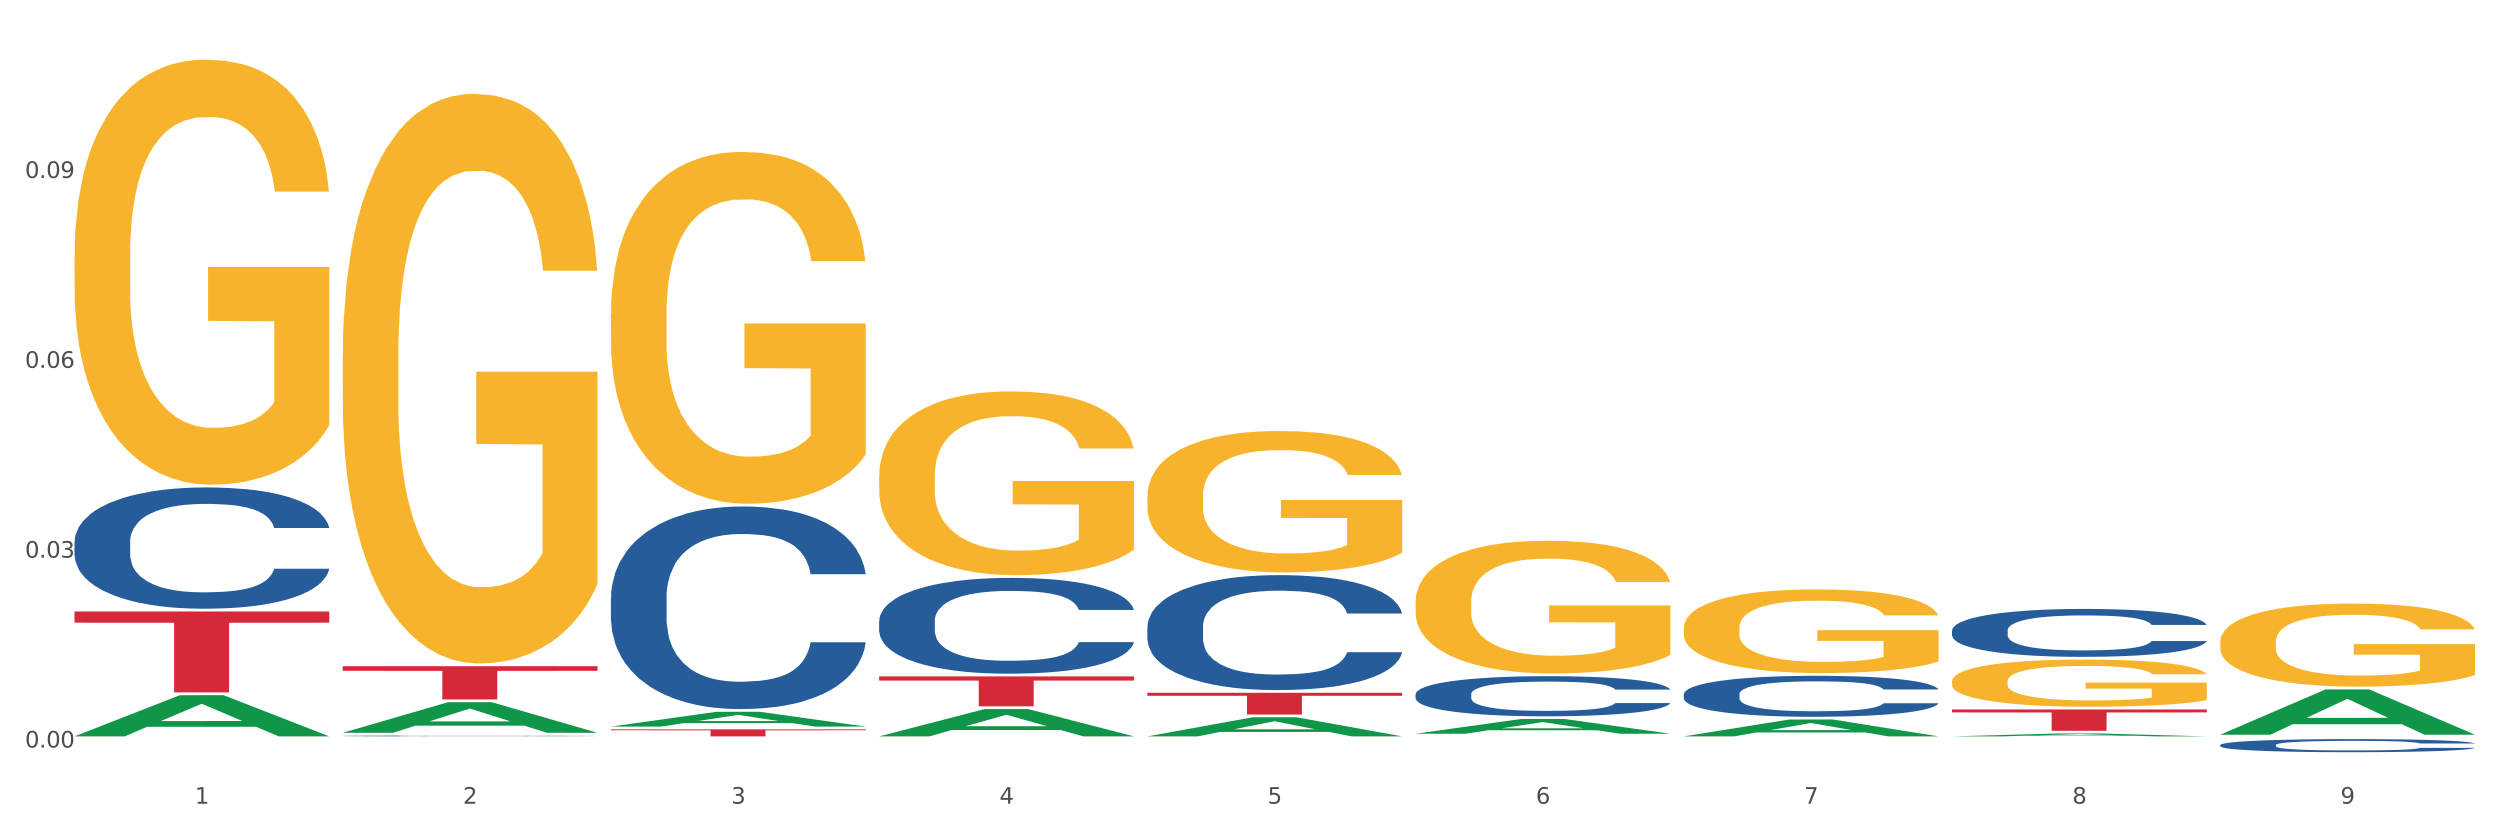
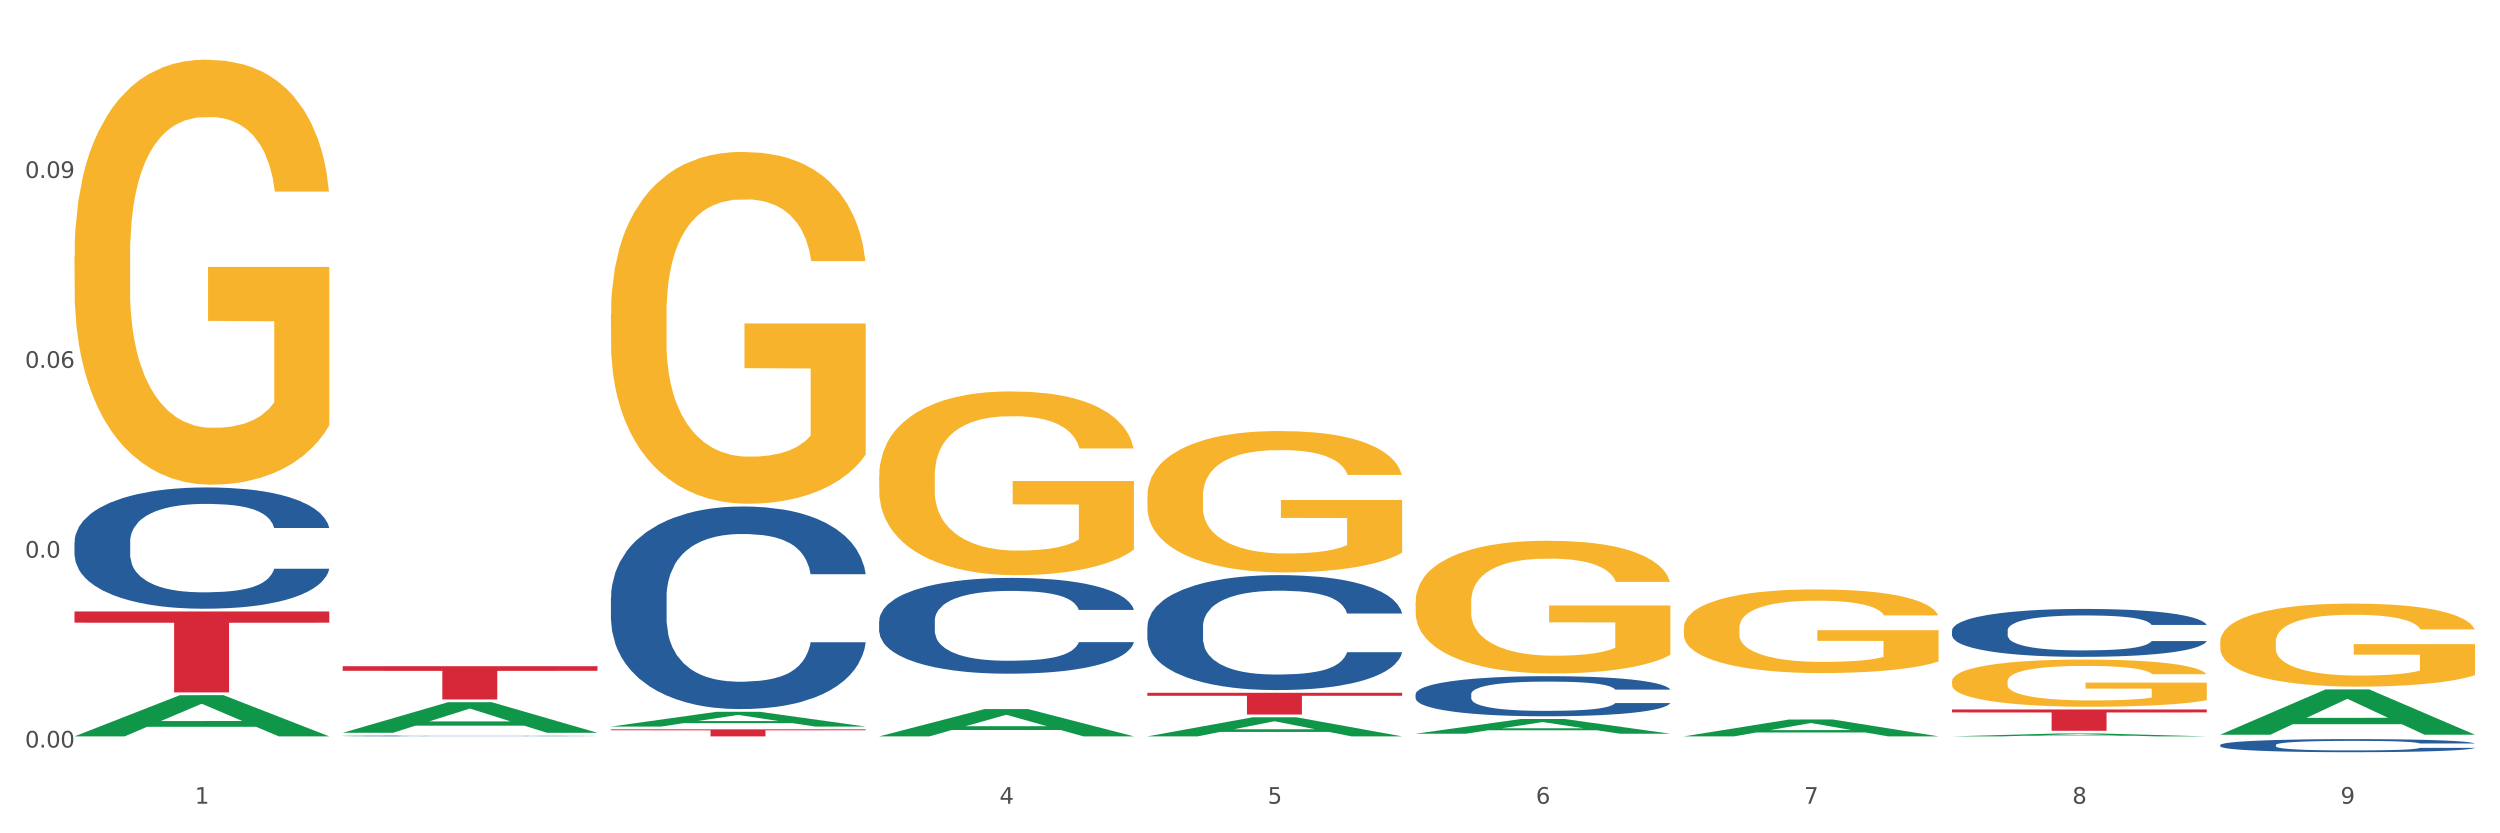
<svg xmlns="http://www.w3.org/2000/svg" xmlns:xlink="http://www.w3.org/1999/xlink" width="1080pt" height="360pt" viewBox="0 0 1080 360" version="1.1">
  <rect x="0" y="0" width="1080" height="360" fill="#333333" stroke="none" />
  <defs>
    <style type="text/css">*{stroke-linejoin: round; stroke-linecap: butt}</style>
  </defs>
  <g id="figure_1">
    <g id="patch_1">
      <path d="M 0 360  L 1080 360  L 1080 0  L 0 0  z " style="fill: #ffffff; stroke: #ffffff; stroke-linejoin: miter" />
    </g>
    <g id="axes_1">
      <g id="matplotlib.axis_1">
        <g id="xtick_1">
          <g id="text_1">
            <g style="fill: #4d4d4d" transform="translate(84.159 347.204) scale(0.096 -0.096)">
              <defs>
                <path id="DejaVuSans-31" d="M 794 531  L 1825 531  L 1825 4091  L 703 3866  L 703 4441  L 1819 4666  L 2450 4666  L 2450 531  L 3481 531  L 3481 0  L 794 0  L 794 531  z " transform="scale(0.016)" />
              </defs>
              <use xlink:href="#DejaVuSans-31" />
            </g>
          </g>
        </g>
        <g id="xtick_2">
          <g id="text_2">
            <g style="fill: #4d4d4d" transform="translate(200.027 347.204) scale(0.096 -0.096)">
              <defs>
-                 <path id="DejaVuSans-32" d="M 1228 531  L 3431 531  L 3431 0  L 469 0  L 469 531  Q 828 903 1448 1529  Q 2069 2156 2228 2338  Q 2531 2678 2651 2914  Q 2772 3150 2772 3378  Q 2772 3750 2511 3984  Q 2250 4219 1831 4219  Q 1534 4219 1204 4116  Q 875 4013 500 3803  L 500 4441  Q 881 4594 1212 4672  Q 1544 4750 1819 4750  Q 2544 4750 2975 4387  Q 3406 4025 3406 3419  Q 3406 3131 3298 2873  Q 3191 2616 2906 2266  Q 2828 2175 2409 1742  Q 1991 1309 1228 531  z " transform="scale(0.016)" />
-               </defs>
+                 </defs>
              <use xlink:href="#DejaVuSans-32" />
            </g>
          </g>
        </g>
        <g id="xtick_3">
          <g id="text_3">
            <g style="fill: #4d4d4d" transform="translate(315.896 347.204) scale(0.096 -0.096)">
              <defs>
-                 <path id="DejaVuSans-33" d="M 2597 2516  Q 3050 2419 3304 2112  Q 3559 1806 3559 1356  Q 3559 666 3084 287  Q 2609 -91 1734 -91  Q 1441 -91 1130 -33  Q 819 25 488 141  L 488 750  Q 750 597 1062 519  Q 1375 441 1716 441  Q 2309 441 2620 675  Q 2931 909 2931 1356  Q 2931 1769 2642 2001  Q 2353 2234 1838 2234  L 1294 2234  L 1294 2753  L 1863 2753  Q 2328 2753 2575 2939  Q 2822 3125 2822 3475  Q 2822 3834 2567 4026  Q 2313 4219 1838 4219  Q 1578 4219 1281 4162  Q 984 4106 628 3988  L 628 4550  Q 988 4650 1302 4700  Q 1616 4750 1894 4750  Q 2613 4750 3031 4423  Q 3450 4097 3450 3541  Q 3450 3153 3228 2886  Q 3006 2619 2597 2516  z " transform="scale(0.016)" />
-               </defs>
+                 </defs>
              <use xlink:href="#DejaVuSans-33" />
            </g>
          </g>
        </g>
        <g id="xtick_4">
          <g id="text_4">
            <g style="fill: #4d4d4d" transform="translate(431.765 347.204) scale(0.096 -0.096)">
              <defs>
                <path id="DejaVuSans-34" d="M 2419 4116  L 825 1625  L 2419 1625  L 2419 4116  z M 2253 4666  L 3047 4666  L 3047 1625  L 3713 1625  L 3713 1100  L 3047 1100  L 3047 0  L 2419 0  L 2419 1100  L 313 1100  L 313 1709  L 2253 4666  z " transform="scale(0.016)" />
              </defs>
              <use xlink:href="#DejaVuSans-34" />
            </g>
          </g>
        </g>
        <g id="xtick_5">
          <g id="text_5">
            <g style="fill: #4d4d4d" transform="translate(547.634 347.204) scale(0.096 -0.096)">
              <defs>
                <path id="DejaVuSans-35" d="M 691 4666  L 3169 4666  L 3169 4134  L 1269 4134  L 1269 2991  Q 1406 3038 1543 3061  Q 1681 3084 1819 3084  Q 2600 3084 3056 2656  Q 3513 2228 3513 1497  Q 3513 744 3044 326  Q 2575 -91 1722 -91  Q 1428 -91 1123 -41  Q 819 9 494 109  L 494 744  Q 775 591 1075 516  Q 1375 441 1709 441  Q 2250 441 2565 725  Q 2881 1009 2881 1497  Q 2881 1984 2565 2268  Q 2250 2553 1709 2553  Q 1456 2553 1204 2497  Q 953 2441 691 2322  L 691 4666  z " transform="scale(0.016)" />
              </defs>
              <use xlink:href="#DejaVuSans-35" />
            </g>
          </g>
        </g>
        <g id="xtick_6">
          <g id="text_6">
            <g style="fill: #4d4d4d" transform="translate(663.502 347.204) scale(0.096 -0.096)">
              <defs>
                <path id="DejaVuSans-36" d="M 2113 2584  Q 1688 2584 1439 2293  Q 1191 2003 1191 1497  Q 1191 994 1439 701  Q 1688 409 2113 409  Q 2538 409 2786 701  Q 3034 994 3034 1497  Q 3034 2003 2786 2293  Q 2538 2584 2113 2584  z M 3366 4563  L 3366 3988  Q 3128 4100 2886 4159  Q 2644 4219 2406 4219  Q 1781 4219 1451 3797  Q 1122 3375 1075 2522  Q 1259 2794 1537 2939  Q 1816 3084 2150 3084  Q 2853 3084 3261 2657  Q 3669 2231 3669 1497  Q 3669 778 3244 343  Q 2819 -91 2113 -91  Q 1303 -91 875 529  Q 447 1150 447 2328  Q 447 3434 972 4092  Q 1497 4750 2381 4750  Q 2619 4750 2861 4703  Q 3103 4656 3366 4563  z " transform="scale(0.016)" />
              </defs>
              <use xlink:href="#DejaVuSans-36" />
            </g>
          </g>
        </g>
        <g id="xtick_7">
          <g id="text_7">
            <g style="fill: #4d4d4d" transform="translate(779.371 347.204) scale(0.096 -0.096)">
              <defs>
                <path id="DejaVuSans-37" d="M 525 4666  L 3525 4666  L 3525 4397  L 1831 0  L 1172 0  L 2766 4134  L 525 4134  L 525 4666  z " transform="scale(0.016)" />
              </defs>
              <use xlink:href="#DejaVuSans-37" />
            </g>
          </g>
        </g>
        <g id="xtick_8">
          <g id="text_8">
            <g style="fill: #4d4d4d" transform="translate(895.24 347.204) scale(0.096 -0.096)">
              <defs>
                <path id="DejaVuSans-38" d="M 2034 2216  Q 1584 2216 1326 1975  Q 1069 1734 1069 1313  Q 1069 891 1326 650  Q 1584 409 2034 409  Q 2484 409 2743 651  Q 3003 894 3003 1313  Q 3003 1734 2745 1975  Q 2488 2216 2034 2216  z M 1403 2484  Q 997 2584 770 2862  Q 544 3141 544 3541  Q 544 4100 942 4425  Q 1341 4750 2034 4750  Q 2731 4750 3128 4425  Q 3525 4100 3525 3541  Q 3525 3141 3298 2862  Q 3072 2584 2669 2484  Q 3125 2378 3379 2068  Q 3634 1759 3634 1313  Q 3634 634 3220 271  Q 2806 -91 2034 -91  Q 1263 -91 848 271  Q 434 634 434 1313  Q 434 1759 690 2068  Q 947 2378 1403 2484  z M 1172 3481  Q 1172 3119 1398 2916  Q 1625 2713 2034 2713  Q 2441 2713 2670 2916  Q 2900 3119 2900 3481  Q 2900 3844 2670 4047  Q 2441 4250 2034 4250  Q 1625 4250 1398 4047  Q 1172 3844 1172 3481  z " transform="scale(0.016)" />
              </defs>
              <use xlink:href="#DejaVuSans-38" />
            </g>
          </g>
        </g>
        <g id="xtick_9">
          <g id="text_9">
            <g style="fill: #4d4d4d" transform="translate(1011.108 347.204) scale(0.096 -0.096)">
              <defs>
                <path id="DejaVuSans-39" d="M 703 97  L 703 672  Q 941 559 1184 500  Q 1428 441 1663 441  Q 2288 441 2617 861  Q 2947 1281 2994 2138  Q 2813 1869 2534 1725  Q 2256 1581 1919 1581  Q 1219 1581 811 2004  Q 403 2428 403 3163  Q 403 3881 828 4315  Q 1253 4750 1959 4750  Q 2769 4750 3195 4129  Q 3622 3509 3622 2328  Q 3622 1225 3098 567  Q 2575 -91 1691 -91  Q 1453 -91 1209 -44  Q 966 3 703 97  z M 1959 2075  Q 2384 2075 2632 2365  Q 2881 2656 2881 3163  Q 2881 3666 2632 3958  Q 2384 4250 1959 4250  Q 1534 4250 1286 3958  Q 1038 3666 1038 3163  Q 1038 2656 1286 2365  Q 1534 2075 1959 2075  z " transform="scale(0.016)" />
              </defs>
              <use xlink:href="#DejaVuSans-39" />
            </g>
          </g>
        </g>
        <g id="xtick_10" />
        <g id="xtick_11" />
        <g id="xtick_12" />
        <g id="xtick_13" />
        <g id="xtick_14" />
        <g id="xtick_15" />
        <g id="xtick_16" />
        <g id="xtick_17" />
      </g>
      <g id="matplotlib.axis_2">
        <g id="ytick_1">
          <g id="text_10">
            <g style="fill: #4d4d4d" transform="translate(10.8 322.943) scale(0.096 -0.096)">
              <defs>
                <path id="DejaVuSans-30" d="M 2034 4250  Q 1547 4250 1301 3770  Q 1056 3291 1056 2328  Q 1056 1369 1301 889  Q 1547 409 2034 409  Q 2525 409 2770 889  Q 3016 1369 3016 2328  Q 3016 3291 2770 3770  Q 2525 4250 2034 4250  z M 2034 4750  Q 2819 4750 3233 4129  Q 3647 3509 3647 2328  Q 3647 1150 3233 529  Q 2819 -91 2034 -91  Q 1250 -91 836 529  Q 422 1150 422 2328  Q 422 3509 836 4129  Q 1250 4750 2034 4750  z " transform="scale(0.016)" />
                <path id="DejaVuSans-2e" d="M 684 794  L 1344 794  L 1344 0  L 684 0  L 684 794  z " transform="scale(0.016)" />
              </defs>
              <use xlink:href="#DejaVuSans-30" />
              <use xlink:href="#DejaVuSans-2e" transform="translate(63.623 0)" />
              <use xlink:href="#DejaVuSans-30" transform="translate(95.41 0)" />
              <use xlink:href="#DejaVuSans-30" transform="translate(159.033 0)" />
            </g>
          </g>
        </g>
        <g id="ytick_2">
          <g id="text_11">
            <g style="fill: #4d4d4d" transform="translate(10.8 240.923) scale(0.096 -0.096)">
              <use xlink:href="#DejaVuSans-30" />
              <use xlink:href="#DejaVuSans-2e" transform="translate(63.623 0)" />
              <use xlink:href="#DejaVuSans-30" transform="translate(95.41 0)" />
              <use xlink:href="#DejaVuSans-33" transform="translate(159.033 0)" />
            </g>
          </g>
        </g>
        <g id="ytick_3">
          <g id="text_12">
            <g style="fill: #4d4d4d" transform="translate(10.8 158.903) scale(0.096 -0.096)">
              <use xlink:href="#DejaVuSans-30" />
              <use xlink:href="#DejaVuSans-2e" transform="translate(63.623 0)" />
              <use xlink:href="#DejaVuSans-30" transform="translate(95.41 0)" />
              <use xlink:href="#DejaVuSans-36" transform="translate(159.033 0)" />
            </g>
          </g>
        </g>
        <g id="ytick_4">
          <g id="text_13">
            <g style="fill: #4d4d4d" transform="translate(10.8 76.883) scale(0.096 -0.096)">
              <use xlink:href="#DejaVuSans-30" />
              <use xlink:href="#DejaVuSans-2e" transform="translate(63.623 0)" />
              <use xlink:href="#DejaVuSans-30" transform="translate(95.41 0)" />
              <use xlink:href="#DejaVuSans-39" transform="translate(159.033 0)" />
            </g>
          </g>
        </g>
        <g id="ytick_5" />
        <g id="ytick_6" />
        <g id="ytick_7" />
        <g id="ytick_8" />
      </g>
      <g id="PolyCollection_1">
        <path d="M 32.175 318.088  L 32.288 318.071  L 77.68 300.32  L 96.518 300.303  L 142.25 318.122  L 120.462 318.122  L 110.589 313.972  L 63.722 313.972  L 63.382 314.039  L 53.85 318.122  L 32.175 318.122  L 32.175 318.088  L 69.623 311.496  L 104.689 311.479  L 87.326 304.101  L 87.099 304.068  L 86.872 304.118  L 69.51 311.479  L 69.623 311.496  L 32.175 318.088  z " clip-path="url(#p6efcb92d2d)" style="fill: #109648" />
        <path d="M 379.781 268.247  L 379.911 268.209  L 379.911 267.151  L 380.302 265.715  L 381.733 263.069  L 383.554 261.065  L 386.677 258.722  L 388.369 257.739  L 390.58 256.643  L 395.134 254.866  L 400.339 253.354  L 403.982 252.522  L 406.714 251.993  L 412.83 251.048  L 416.343 250.632  L 419.986 250.292  L 423.109 250.065  L 428.313 249.801  L 432.477 249.687  L 437.291 249.649  L 441.324 249.687  L 446.659 249.838  L 454.466 250.292  L 457.458 250.557  L 461.492 251.01  L 465.655 251.615  L 469.038 252.22  L 472.942 253.089  L 476.975 254.223  L 480.879 255.66  L 483.611 256.983  L 485.823 258.381  L 487.775 260.082  L 489.206 261.935  L 489.856 263.484  L 466.046 263.484  L 465.395 262.086  L 464.094 260.574  L 462.793 259.553  L 461.362 258.722  L 459.15 257.777  L 457.198 257.172  L 453.945 256.454  L 450.953 256  L 448.481 255.735  L 445.488 255.509  L 439.113 255.282  L 434.559 255.282  L 431.696 255.357  L 428.183 255.546  L 425.19 255.811  L 421.677 256.265  L 418.945 256.756  L 416.213 257.399  L 414.651 257.852  L 412.309 258.684  L 410.748 259.364  L 408.666 260.536  L 407.495 261.368  L 405.413 263.522  L 404.503 265.11  L 404.112 266.206  L 403.852 267.416  L 403.852 273.312  L 404.633 275.959  L 405.283 277.093  L 406.324 278.378  L 408.276 280.041  L 411.138 281.666  L 414.131 282.838  L 416.603 283.556  L 418.945 284.086  L 421.287 284.501  L 424.15 284.879  L 426.492 285.106  L 430.005 285.333  L 434.168 285.446  L 437.421 285.446  L 444.057 285.257  L 447.049 285.068  L 449.912 284.804  L 453.035 284.388  L 455.507 283.934  L 456.938 283.594  L 459.28 282.876  L 461.102 282.12  L 462.663 281.251  L 463.704 280.495  L 464.875 279.361  L 465.786 278.075  L 466.046 277.395  L 489.856 277.395  L 489.336 278.756  L 488.425 280.079  L 486.604 281.855  L 485.172 282.876  L 482.96 284.123  L 480.618 285.182  L 477.366 286.354  L 474.373 287.223  L 471.25 287.979  L 467.867 288.659  L 461.752 289.604  L 459.54 289.869  L 454.856 290.323  L 451.213 290.587  L 445.878 290.852  L 440.414 291.003  L 434.689 291.041  L 429.614 290.965  L 424.019 290.738  L 420.506 290.512  L 416.603 290.171  L 412.049 289.642  L 407.755 289  L 403.722 288.244  L 399.949 287.374  L 396.436 286.391  L 391.882 284.766  L 388.499 283.178  L 386.027 281.704  L 384.335 280.457  L 382.644 278.869  L 381.733 277.773  L 380.302 275.127  L 379.781 272.67  L 379.781 268.247  z " clip-path="url(#p6efcb92d2d)" style="fill: #255c99" />
        <path d="M 263.912 258.126  L 264.043 258.046  L 264.043 255.808  L 264.433 252.77  L 265.864 247.175  L 267.686 242.938  L 270.808 237.982  L 272.5 235.904  L 274.712 233.586  L 279.266 229.829  L 284.47 226.632  L 288.113 224.873  L 290.846 223.754  L 296.961 221.756  L 300.474 220.876  L 304.117 220.157  L 307.24 219.677  L 312.444 219.118  L 316.608 218.878  L 321.422 218.798  L 325.456 218.878  L 330.79 219.198  L 338.597 220.157  L 341.59 220.717  L 345.623 221.676  L 349.787 222.955  L 353.17 224.234  L 357.073 226.072  L 361.107 228.47  L 365.01 231.508  L 367.742 234.305  L 369.954 237.263  L 371.906 240.86  L 373.337 244.777  L 373.988 248.054  L 350.177 248.054  L 349.527 245.097  L 348.225 241.899  L 346.924 239.741  L 345.493 237.982  L 343.281 235.984  L 341.329 234.705  L 338.077 233.186  L 335.084 232.227  L 332.612 231.668  L 329.619 231.188  L 323.244 230.708  L 318.69 230.708  L 315.827 230.868  L 312.314 231.268  L 309.322 231.828  L 305.809 232.787  L 303.076 233.826  L 300.344 235.185  L 298.783 236.144  L 296.441 237.903  L 294.879 239.341  L 292.797 241.819  L 291.626 243.578  L 289.545 248.134  L 288.634 251.491  L 288.243 253.81  L 287.983 256.367  L 287.983 268.837  L 288.764 274.433  L 289.415 276.831  L 290.455 279.549  L 292.407 283.066  L 295.27 286.503  L 298.262 288.981  L 300.734 290.5  L 303.076 291.619  L 305.418 292.498  L 308.281 293.297  L 310.623 293.777  L 314.136 294.257  L 318.3 294.496  L 321.552 294.496  L 328.188 294.097  L 331.181 293.697  L 334.043 293.137  L 337.166 292.258  L 339.638 291.299  L 341.069 290.58  L 343.411 289.061  L 345.233 287.462  L 346.794 285.624  L 347.835 284.025  L 349.006 281.627  L 349.917 278.909  L 350.177 277.47  L 373.988 277.47  L 373.467 280.348  L 372.556 283.146  L 370.735 286.903  L 369.304 289.061  L 367.092 291.699  L 364.75 293.937  L 361.497 296.415  L 358.504 298.253  L 355.382 299.852  L 351.999 301.291  L 345.883 303.289  L 343.671 303.849  L 338.987 304.808  L 335.344 305.368  L 330.01 305.927  L 324.545 306.247  L 318.82 306.327  L 313.746 306.167  L 308.151 305.687  L 304.638 305.208  L 300.734 304.488  L 296.18 303.369  L 291.887 302.01  L 287.853 300.412  L 284.08 298.573  L 280.567 296.495  L 276.013 293.058  L 272.63 289.7  L 270.158 286.583  L 268.466 283.945  L 266.775 280.588  L 265.864 278.27  L 264.433 272.674  L 263.912 267.478  L 263.912 258.126  z " clip-path="url(#p6efcb92d2d)" style="fill: #255c99" />
        <path d="M 148.044 317.919  L 148.174 317.919  L 148.174 317.909  L 148.564 317.897  L 149.995 317.873  L 151.817 317.855  L 154.94 317.835  L 156.631 317.826  L 158.843 317.816  L 163.397 317.8  L 168.602 317.787  L 172.245 317.78  L 174.977 317.775  L 181.092 317.767  L 184.605 317.763  L 188.249 317.76  L 191.371 317.758  L 196.576 317.755  L 200.739 317.754  L 205.553 317.754  L 209.587 317.754  L 214.922 317.756  L 222.728 317.76  L 225.721 317.762  L 229.754 317.766  L 233.918 317.772  L 237.301 317.777  L 241.204 317.785  L 245.238 317.795  L 249.141 317.807  L 251.874 317.819  L 254.086 317.832  L 256.037 317.847  L 257.468 317.863  L 258.119 317.877  L 234.308 317.877  L 233.658 317.865  L 232.357 317.851  L 231.056 317.842  L 229.624 317.835  L 227.412 317.826  L 225.461 317.821  L 222.208 317.815  L 219.215 317.81  L 216.743 317.808  L 213.751 317.806  L 207.375 317.804  L 202.821 317.804  L 199.959 317.805  L 196.446 317.806  L 193.453 317.809  L 189.94 317.813  L 187.208 317.817  L 184.475 317.823  L 182.914 317.827  L 180.572 317.834  L 179.011 317.84  L 176.929 317.851  L 175.758 317.858  L 173.676 317.877  L 172.765 317.891  L 172.375 317.901  L 172.115 317.912  L 172.115 317.964  L 172.895 317.988  L 173.546 317.998  L 174.587 318.009  L 176.538 318.024  L 179.401 318.038  L 182.393 318.049  L 184.866 318.055  L 187.208 318.06  L 189.55 318.064  L 192.412 318.067  L 194.754 318.069  L 198.267 318.071  L 202.431 318.072  L 205.684 318.072  L 212.319 318.07  L 215.312 318.069  L 218.174 318.066  L 221.297 318.063  L 223.769 318.058  L 225.201 318.055  L 227.543 318.049  L 229.364 318.042  L 230.925 318.035  L 231.966 318.028  L 233.137 318.018  L 234.048 318.006  L 234.308 318  L 258.119 318  L 257.599 318.013  L 256.688 318.024  L 254.866 318.04  L 253.435 318.049  L 251.223 318.06  L 248.881 318.07  L 245.628 318.08  L 242.636 318.088  L 239.513 318.094  L 236.13 318.1  L 230.015 318.109  L 227.803 318.111  L 223.119 318.115  L 219.476 318.118  L 214.141 318.12  L 208.676 318.121  L 202.951 318.122  L 197.877 318.121  L 192.282 318.119  L 188.769 318.117  L 184.866 318.114  L 180.312 318.109  L 176.018 318.103  L 171.984 318.097  L 168.211 318.089  L 164.698 318.08  L 160.144 318.066  L 156.761 318.052  L 154.289 318.039  L 152.598 318.028  L 150.906 318.014  L 149.995 318.004  L 148.564 317.98  L 148.044 317.958  L 148.044 317.919  z " clip-path="url(#p6efcb92d2d)" style="fill: #255c99" />
        <path d="M 32.175 234.113  L 32.305 234.065  L 32.305 232.725  L 32.695 230.907  L 34.127 227.557  L 35.948 225.021  L 39.071 222.054  L 40.762 220.81  L 42.974 219.422  L 47.528 217.173  L 52.733 215.259  L 56.376 214.207  L 59.108 213.537  L 65.224 212.34  L 68.737 211.814  L 72.38 211.383  L 75.503 211.096  L 80.707 210.761  L 84.871 210.618  L 89.685 210.57  L 93.718 210.618  L 99.053 210.809  L 106.86 211.383  L 109.852 211.718  L 113.886 212.293  L 118.049 213.058  L 121.432 213.824  L 125.336 214.924  L 129.369 216.36  L 133.273 218.178  L 136.005 219.853  L 138.217 221.624  L 140.168 223.777  L 141.6 226.122  L 142.25 228.084  L 118.44 228.084  L 117.789 226.313  L 116.488 224.399  L 115.187 223.107  L 113.756 222.054  L 111.544 220.858  L 109.592 220.092  L 106.339 219.183  L 103.347 218.609  L 100.874 218.274  L 97.882 217.987  L 91.506 217.7  L 86.952 217.7  L 84.09 217.795  L 80.577 218.035  L 77.584 218.37  L 74.071 218.944  L 71.339 219.566  L 68.607 220.379  L 67.045 220.954  L 64.703 222.006  L 63.142 222.868  L 61.06 224.351  L 59.889 225.404  L 57.807 228.131  L 56.896 230.141  L 56.506 231.529  L 56.246 233.06  L 56.246 240.525  L 57.027 243.874  L 57.677 245.31  L 58.718 246.937  L 60.67 249.042  L 63.532 251.1  L 66.525 252.583  L 68.997 253.493  L 71.339 254.163  L 73.681 254.689  L 76.543 255.167  L 78.885 255.455  L 82.398 255.742  L 86.562 255.885  L 89.815 255.885  L 96.451 255.646  L 99.443 255.407  L 102.306 255.072  L 105.428 254.545  L 107.901 253.971  L 109.332 253.54  L 111.674 252.631  L 113.495 251.674  L 115.057 250.574  L 116.098 249.617  L 117.269 248.181  L 118.179 246.554  L 118.44 245.693  L 142.25 245.693  L 141.73 247.416  L 140.819 249.09  L 138.997 251.339  L 137.566 252.631  L 135.354 254.21  L 133.012 255.55  L 129.759 257.034  L 126.767 258.134  L 123.644 259.091  L 120.261 259.953  L 114.146 261.149  L 111.934 261.484  L 107.25 262.058  L 103.607 262.393  L 98.272 262.728  L 92.807 262.919  L 87.083 262.967  L 82.008 262.872  L 76.413 262.584  L 72.9 262.297  L 68.997 261.867  L 64.443 261.197  L 60.149 260.383  L 56.116 259.426  L 52.342 258.326  L 48.829 257.081  L 44.275 255.024  L 40.893 253.014  L 38.42 251.148  L 36.729 249.569  L 35.037 247.559  L 34.127 246.171  L 32.695 242.822  L 32.175 239.711  L 32.175 234.113  z " clip-path="url(#p6efcb92d2d)" style="fill: #255c99" />
        <path d="M 263.912 135.861  L 264.042 135.722  L 264.042 130.725  L 264.302 126.421  L 265.602 116.01  L 267.551 107.403  L 268.981 102.822  L 270.41 99.074  L 272.1 95.326  L 274.179 91.439  L 277.948 85.748  L 280.287 82.833  L 283.146 79.779  L 288.345 75.337  L 292.114 72.838  L 296.012 70.756  L 302.38 68.257  L 306.539 67.146  L 310.958 66.313  L 316.286 65.758  L 320.315 65.619  L 329.152 66.036  L 336.689 67.285  L 340.328 68.257  L 345.007 69.923  L 347.476 71.033  L 351.505 73.254  L 355.663 76.169  L 358.523 78.668  L 362.811 83.388  L 366.06 88.108  L 369.049 93.938  L 370.609 97.964  L 371.778 101.712  L 372.818 106.015  L 373.858 112.817  L 350.465 112.817  L 349.555 107.959  L 348.126 103.378  L 346.047 98.935  L 344.227 96.159  L 341.108 92.689  L 338.249 90.468  L 335.26 88.802  L 331.621 87.414  L 328.762 86.72  L 324.733 86.164  L 316.806 86.303  L 311.477 87.414  L 307.839 88.802  L 305.499 90.051  L 303.42 91.439  L 301.081 93.383  L 298.352 96.298  L 296.402 98.935  L 294.453 102.267  L 292.893 105.599  L 291.464 109.486  L 290.294 113.65  L 289.384 117.953  L 288.605 123.228  L 287.955 131.974  L 287.955 150.992  L 288.215 155.295  L 288.865 160.987  L 289.644 165.29  L 290.944 170.426  L 292.114 173.897  L 294.323 178.894  L 296.792 183.059  L 298.741 185.696  L 300.691 187.917  L 304.07 190.971  L 307.839 193.47  L 311.088 194.997  L 315.506 196.385  L 318.495 196.94  L 321.094 197.218  L 327.462 197.218  L 332.011 196.801  L 337.079 195.83  L 340.978 194.58  L 344.227 193.053  L 347.866 190.555  L 350.205 188.195  L 350.205 159.182  L 321.614 159.043  L 321.614 139.748  L 373.988 139.748  L 373.988 196.385  L 371.778 199.3  L 369.309 201.938  L 366.71 204.298  L 362.811 207.213  L 358.133 209.989  L 353.974 211.933  L 349.555 213.598  L 344.357 215.125  L 337.599 216.513  L 333.44 217.069  L 328.242 217.485  L 322.134 217.624  L 316.806 217.346  L 311.607 216.652  L 306.149 215.403  L 300.821 213.598  L 296.792 211.794  L 292.763 209.573  L 288.475 206.657  L 285.096 203.881  L 282.497 201.382  L 279.637 198.19  L 276.518 194.025  L 274.179 190.277  L 272.1 186.39  L 269.891 181.393  L 268.331 177.089  L 266.772 171.676  L 265.862 167.65  L 264.822 161.403  L 264.042 152.658  L 263.912 135.861  z " clip-path="url(#p6efcb92d2d)" style="fill: #f7b32b" />
        <path d="M 32.175 264.141  L 142.25 264.141  L 142.25 269.003  L 98.951 269.036  L 98.951 299.129  L 75.214 299.129  L 75.214 269.036  L 32.175 269.003  L 32.175 264.174  L 32.175 264.141  z " clip-path="url(#p6efcb92d2d)" style="fill: #d62839" />
        <path d="M 148.044 287.799  L 258.119 287.799  L 258.119 289.795  L 214.819 289.808  L 214.819 302.161  L 191.083 302.161  L 191.083 289.808  L 148.044 289.795  L 148.044 287.812  L 148.044 287.799  z " clip-path="url(#p6efcb92d2d)" style="fill: #d62839" />
        <path d="M 263.912 315.064  L 373.988 315.064  L 373.988 315.489  L 330.688 315.492  L 330.688 318.122  L 306.951 318.122  L 306.951 315.492  L 263.912 315.489  L 263.912 315.067  L 263.912 315.064  z " clip-path="url(#p6efcb92d2d)" style="fill: #d62839" />
-         <path d="M 379.781 292.215  L 489.856 292.215  L 489.856 294.012  L 446.557 294.024  L 446.557 305.144  L 422.82 305.144  L 422.82 294.024  L 379.781 294.012  L 379.781 292.227  L 379.781 292.215  z " clip-path="url(#p6efcb92d2d)" style="fill: #d62839" />
        <path d="M 495.65 299.284  L 605.725 299.284  L 605.725 300.589  L 562.425 300.598  L 562.425 308.678  L 538.689 308.678  L 538.689 300.598  L 495.65 300.589  L 495.65 299.292  L 495.65 299.284  z " clip-path="url(#p6efcb92d2d)" style="fill: #d62839" />
        <path d="M 843.256 306.492  L 953.331 306.492  L 953.331 307.77  L 910.032 307.779  L 910.032 315.692  L 886.295 315.692  L 886.295 307.779  L 843.256 307.77  L 843.256 306.5  L 843.256 306.492  z " clip-path="url(#p6efcb92d2d)" style="fill: #d62839" />
        <path d="M 959.125 277.335  L 959.255 277.302  L 959.255 276.122  L 959.515 275.106  L 960.814 272.648  L 962.764 270.616  L 964.193 269.535  L 965.623 268.65  L 967.312 267.765  L 969.391 266.848  L 973.16 265.504  L 975.5 264.816  L 978.359 264.095  L 983.557 263.046  L 987.326 262.456  L 991.225 261.965  L 997.593 261.375  L 1001.751 261.113  L 1006.17 260.916  L 1011.498 260.785  L 1015.527 260.752  L 1024.364 260.851  L 1031.902 261.146  L 1035.541 261.375  L 1040.219 261.768  L 1042.688 262.03  L 1046.717 262.555  L 1050.876 263.243  L 1053.735 263.833  L 1058.024 264.947  L 1061.273 266.061  L 1064.262 267.438  L 1065.821 268.388  L 1066.991 269.273  L 1068.03 270.289  L 1069.07 271.895  L 1045.677 271.895  L 1044.768 270.748  L 1043.338 269.666  L 1041.259 268.617  L 1039.439 267.962  L 1036.32 267.143  L 1033.461 266.618  L 1030.472 266.225  L 1026.833 265.897  L 1023.974 265.734  L 1019.946 265.602  L 1012.018 265.635  L 1006.69 265.897  L 1003.051 266.225  L 1000.712 266.52  L 998.632 266.848  L 996.293 267.307  L 993.564 267.995  L 991.614 268.617  L 989.665 269.404  L 988.106 270.19  L 986.676 271.108  L 985.506 272.091  L 984.597 273.107  L 983.817 274.352  L 983.167 276.417  L 983.167 280.907  L 983.427 281.923  L 984.077 283.266  L 984.857 284.282  L 986.156 285.495  L 987.326 286.314  L 989.535 287.494  L 992.004 288.477  L 993.954 289.099  L 995.903 289.624  L 999.282 290.345  L 1003.051 290.935  L 1006.3 291.295  L 1010.718 291.623  L 1013.708 291.754  L 1016.307 291.819  L 1022.675 291.819  L 1027.223 291.721  L 1032.292 291.492  L 1036.19 291.197  L 1039.439 290.836  L 1043.078 290.246  L 1045.418 289.689  L 1045.418 282.84  L 1016.827 282.807  L 1016.827 278.252  L 1069.2 278.252  L 1069.2 291.623  L 1066.991 292.311  L 1064.521 292.934  L 1061.922 293.491  L 1058.024 294.179  L 1053.345 294.834  L 1049.186 295.293  L 1044.768 295.686  L 1039.569 296.047  L 1032.811 296.375  L 1028.653 296.506  L 1023.454 296.604  L 1017.346 296.637  L 1012.018 296.571  L 1006.82 296.407  L 1001.361 296.112  L 996.033 295.686  L 992.004 295.26  L 987.976 294.736  L 983.687 294.048  L 980.308 293.392  L 977.709 292.803  L 974.85 292.049  L 971.731 291.066  L 969.391 290.181  L 967.312 289.263  L 965.103 288.084  L 963.543 287.068  L 961.984 285.79  L 961.074 284.839  L 960.034 283.364  L 959.255 281.3  L 959.125 277.335  z " clip-path="url(#p6efcb92d2d)" style="fill: #f7b32b" />
        <path d="M 843.256 294.354  L 843.386 294.335  L 843.386 293.665  L 843.646 293.088  L 844.945 291.692  L 846.895 290.538  L 848.324 289.924  L 849.754 289.421  L 851.443 288.919  L 853.523 288.398  L 857.292 287.634  L 859.631 287.243  L 862.49 286.834  L 867.688 286.238  L 871.457 285.903  L 875.356 285.624  L 881.724 285.289  L 885.883 285.14  L 890.301 285.028  L 895.629 284.954  L 899.658 284.935  L 908.495 284.991  L 916.033 285.159  L 919.672 285.289  L 924.35 285.512  L 926.82 285.661  L 930.848 285.959  L 935.007 286.35  L 937.866 286.685  L 942.155 287.318  L 945.404 287.951  L 948.393 288.733  L 949.952 289.272  L 951.122 289.775  L 952.162 290.352  L 953.201 291.264  L 929.809 291.264  L 928.899 290.613  L 927.469 289.998  L 925.39 289.403  L 923.571 289.03  L 920.452 288.565  L 917.593 288.267  L 914.604 288.044  L 910.965 287.858  L 908.106 287.765  L 904.077 287.69  L 896.149 287.709  L 890.821 287.858  L 887.182 288.044  L 884.843 288.211  L 882.764 288.398  L 880.424 288.658  L 877.695 289.049  L 875.746 289.403  L 873.796 289.849  L 872.237 290.296  L 870.807 290.817  L 869.638 291.376  L 868.728 291.953  L 867.948 292.66  L 867.298 293.833  L 867.298 296.383  L 867.558 296.96  L 868.208 297.723  L 868.988 298.3  L 870.287 298.989  L 871.457 299.454  L 873.666 300.124  L 876.136 300.683  L 878.085 301.036  L 880.034 301.334  L 883.413 301.744  L 887.182 302.079  L 890.431 302.284  L 894.85 302.47  L 897.839 302.544  L 900.438 302.581  L 906.806 302.581  L 911.355 302.525  L 916.423 302.395  L 920.322 302.228  L 923.571 302.023  L 927.21 301.688  L 929.549 301.371  L 929.549 297.481  L 900.958 297.463  L 900.958 294.875  L 953.331 294.875  L 953.331 302.47  L 951.122 302.861  L 948.653 303.214  L 946.054 303.531  L 942.155 303.922  L 937.476 304.294  L 933.318 304.554  L 928.899 304.778  L 923.701 304.983  L 916.943 305.169  L 912.784 305.243  L 907.586 305.299  L 901.478 305.318  L 896.149 305.28  L 890.951 305.187  L 885.493 305.02  L 880.164 304.778  L 876.136 304.536  L 872.107 304.238  L 867.818 303.847  L 864.439 303.475  L 861.84 303.14  L 858.981 302.712  L 855.862 302.153  L 853.523 301.651  L 851.443 301.129  L 849.234 300.459  L 847.675 299.882  L 846.115 299.156  L 845.205 298.617  L 844.166 297.779  L 843.386 296.606  L 843.256 294.354  z " clip-path="url(#p6efcb92d2d)" style="fill: #f7b32b" />
        <path d="M 727.387 271.332  L 727.517 271.299  L 727.517 270.111  L 727.777 269.087  L 729.077 266.612  L 731.026 264.566  L 732.456 263.477  L 733.885 262.586  L 735.575 261.695  L 737.654 260.771  L 741.423 259.417  L 743.762 258.724  L 746.621 257.998  L 751.82 256.942  L 755.588 256.348  L 759.487 255.853  L 765.855 255.259  L 770.014 254.995  L 774.432 254.797  L 779.761 254.665  L 783.789 254.632  L 792.627 254.731  L 800.164 255.028  L 803.803 255.259  L 808.482 255.655  L 810.951 255.919  L 814.98 256.447  L 819.138 257.14  L 821.997 257.734  L 826.286 258.856  L 829.535 259.978  L 832.524 261.365  L 834.084 262.322  L 835.253 263.213  L 836.293 264.236  L 837.333 265.853  L 813.94 265.853  L 813.03 264.698  L 811.601 263.609  L 809.521 262.553  L 807.702 261.893  L 804.583 261.068  L 801.724 260.54  L 798.735 260.143  L 795.096 259.813  L 792.237 259.648  L 788.208 259.516  L 780.281 259.549  L 774.952 259.813  L 771.313 260.143  L 768.974 260.441  L 766.895 260.771  L 764.556 261.233  L 761.826 261.926  L 759.877 262.553  L 757.928 263.345  L 756.368 264.137  L 754.939 265.061  L 753.769 266.051  L 752.859 267.074  L 752.08 268.328  L 751.43 270.408  L 751.43 274.929  L 751.69 275.952  L 752.339 277.305  L 753.119 278.328  L 754.419 279.55  L 755.588 280.375  L 757.798 281.563  L 760.267 282.553  L 762.216 283.18  L 764.166 283.708  L 767.545 284.434  L 771.313 285.028  L 774.562 285.391  L 778.981 285.721  L 781.97 285.853  L 784.569 285.919  L 790.937 285.919  L 795.486 285.82  L 800.554 285.589  L 804.453 285.292  L 807.702 284.929  L 811.341 284.335  L 813.68 283.774  L 813.68 276.876  L 785.089 276.843  L 785.089 272.256  L 837.463 272.256  L 837.463 285.721  L 835.253 286.414  L 832.784 287.041  L 830.185 287.603  L 826.286 288.296  L 821.608 288.956  L 817.449 289.418  L 813.03 289.814  L 807.832 290.177  L 801.074 290.507  L 796.915 290.639  L 791.717 290.738  L 785.609 290.771  L 780.281 290.705  L 775.082 290.54  L 769.624 290.243  L 764.296 289.814  L 760.267 289.385  L 756.238 288.857  L 751.95 288.164  L 748.571 287.504  L 745.971 286.909  L 743.112 286.15  L 739.993 285.16  L 737.654 284.269  L 735.575 283.345  L 733.365 282.157  L 731.806 281.134  L 730.246 279.847  L 729.337 278.89  L 728.297 277.404  L 727.517 275.325  L 727.387 271.332  z " clip-path="url(#p6efcb92d2d)" style="fill: #f7b32b" />
        <path d="M 611.519 260.094  L 611.649 260.041  L 611.649 258.156  L 611.908 256.533  L 613.208 252.606  L 615.157 249.36  L 616.587 247.632  L 618.017 246.219  L 619.706 244.805  L 621.785 243.339  L 625.554 241.192  L 627.893 240.093  L 630.753 238.941  L 635.951 237.265  L 639.72 236.323  L 643.618 235.537  L 649.986 234.595  L 654.145 234.176  L 658.564 233.862  L 663.892 233.653  L 667.921 233.6  L 676.758 233.757  L 684.296 234.228  L 687.934 234.595  L 692.613 235.223  L 695.082 235.642  L 699.111 236.48  L 703.27 237.579  L 706.129 238.522  L 710.417 240.302  L 713.666 242.082  L 716.655 244.281  L 718.215 245.8  L 719.385 247.213  L 720.424 248.836  L 721.464 251.402  L 698.071 251.402  L 697.162 249.57  L 695.732 247.842  L 693.653 246.166  L 691.833 245.119  L 688.714 243.81  L 685.855 242.972  L 682.866 242.344  L 679.227 241.82  L 676.368 241.559  L 672.339 241.349  L 664.412 241.402  L 659.084 241.82  L 655.445 242.344  L 653.105 242.815  L 651.026 243.339  L 648.687 244.072  L 645.958 245.171  L 644.008 246.166  L 642.059 247.423  L 640.499 248.679  L 639.07 250.145  L 637.9 251.716  L 636.991 253.339  L 636.211 255.329  L 635.561 258.628  L 635.561 265.801  L 635.821 267.424  L 636.471 269.57  L 637.25 271.194  L 638.55 273.131  L 639.72 274.44  L 641.929 276.325  L 644.398 277.895  L 646.348 278.89  L 648.297 279.728  L 651.676 280.88  L 655.445 281.822  L 658.694 282.398  L 663.112 282.922  L 666.101 283.131  L 668.701 283.236  L 675.069 283.236  L 679.617 283.079  L 684.685 282.712  L 688.584 282.241  L 691.833 281.665  L 695.472 280.723  L 697.811 279.833  L 697.811 268.89  L 669.22 268.837  L 669.22 261.56  L 721.594 261.56  L 721.594 282.922  L 719.385 284.021  L 716.915 285.016  L 714.316 285.906  L 710.417 287.006  L 705.739 288.053  L 701.58 288.786  L 697.162 289.414  L 691.963 289.99  L 685.205 290.514  L 681.047 290.723  L 675.848 290.88  L 669.74 290.933  L 664.412 290.828  L 659.214 290.566  L 653.755 290.095  L 648.427 289.414  L 644.398 288.734  L 640.369 287.896  L 636.081 286.796  L 632.702 285.749  L 630.103 284.807  L 627.244 283.602  L 624.125 282.032  L 621.785 280.618  L 619.706 279.152  L 617.497 277.267  L 615.937 275.644  L 614.378 273.602  L 613.468 272.084  L 612.428 269.728  L 611.649 266.429  L 611.519 260.094  z " clip-path="url(#p6efcb92d2d)" style="fill: #f7b32b" />
        <path d="M 495.65 214.425  L 495.78 214.369  L 495.78 212.361  L 496.04 210.632  L 497.339 206.449  L 499.289 202.991  L 500.718 201.15  L 502.148 199.644  L 503.837 198.138  L 505.917 196.577  L 509.685 194.29  L 512.025 193.118  L 514.884 191.891  L 520.082 190.107  L 523.851 189.103  L 527.75 188.266  L 534.118 187.262  L 538.276 186.816  L 542.695 186.481  L 548.023 186.258  L 552.052 186.202  L 560.889 186.369  L 568.427 186.871  L 572.066 187.262  L 576.744 187.931  L 579.214 188.377  L 583.242 189.27  L 587.401 190.441  L 590.26 191.445  L 594.549 193.342  L 597.798 195.238  L 600.787 197.581  L 602.346 199.198  L 603.516 200.704  L 604.556 202.433  L 605.595 205.166  L 582.203 205.166  L 581.293 203.214  L 579.863 201.373  L 577.784 199.588  L 575.965 198.473  L 572.846 197.079  L 569.986 196.186  L 566.997 195.517  L 563.359 194.959  L 560.499 194.68  L 556.471 194.457  L 548.543 194.513  L 543.215 194.959  L 539.576 195.517  L 537.237 196.019  L 535.157 196.577  L 532.818 197.357  L 530.089 198.529  L 528.14 199.588  L 526.19 200.927  L 524.631 202.266  L 523.201 203.827  L 522.032 205.501  L 521.122 207.23  L 520.342 209.349  L 519.692 212.863  L 519.692 220.505  L 519.952 222.234  L 520.602 224.52  L 521.382 226.249  L 522.681 228.313  L 523.851 229.708  L 526.06 231.716  L 528.529 233.389  L 530.479 234.449  L 532.428 235.341  L 535.807 236.568  L 539.576 237.572  L 542.825 238.186  L 547.244 238.743  L 550.233 238.966  L 552.832 239.078  L 559.2 239.078  L 563.748 238.911  L 568.817 238.52  L 572.716 238.018  L 575.965 237.405  L 579.603 236.401  L 581.943 235.453  L 581.943 223.795  L 553.352 223.74  L 553.352 215.987  L 605.725 215.987  L 605.725 238.743  L 603.516 239.915  L 601.047 240.974  L 598.447 241.923  L 594.549 243.094  L 589.87 244.209  L 585.711 244.99  L 581.293 245.66  L 576.094 246.273  L 569.337 246.831  L 565.178 247.054  L 559.98 247.221  L 553.871 247.277  L 548.543 247.165  L 543.345 246.887  L 537.887 246.385  L 532.558 245.66  L 528.529 244.934  L 524.501 244.042  L 520.212 242.871  L 516.833 241.755  L 514.234 240.751  L 511.375 239.468  L 508.256 237.795  L 505.917 236.289  L 503.837 234.727  L 501.628 232.719  L 500.068 230.99  L 498.509 228.815  L 497.599 227.198  L 496.56 224.688  L 495.78 221.174  L 495.65 214.425  z " clip-path="url(#p6efcb92d2d)" style="fill: #f7b32b" />
        <path d="M 379.781 205.775  L 379.911 205.702  L 379.911 203.092  L 380.171 200.845  L 381.471 195.408  L 383.42 190.913  L 384.85 188.52  L 386.279 186.563  L 387.969 184.606  L 390.048 182.576  L 393.817 179.603  L 396.156 178.081  L 399.015 176.486  L 404.213 174.166  L 407.982 172.861  L 411.881 171.774  L 418.249 170.469  L 422.408 169.889  L 426.826 169.454  L 432.155 169.164  L 436.183 169.091  L 445.021 169.309  L 452.558 169.961  L 456.197 170.469  L 460.876 171.339  L 463.345 171.919  L 467.374 173.079  L 471.532 174.601  L 474.391 175.906  L 478.68 178.371  L 481.929 180.836  L 484.918 183.881  L 486.477 185.983  L 487.647 187.94  L 488.687 190.188  L 489.726 193.74  L 466.334 193.74  L 465.424 191.203  L 463.995 188.81  L 461.915 186.49  L 460.096 185.041  L 456.977 183.228  L 454.118 182.068  L 451.129 181.198  L 447.49 180.473  L 444.631 180.111  L 440.602 179.821  L 432.674 179.893  L 427.346 180.473  L 423.707 181.198  L 421.368 181.851  L 419.289 182.576  L 416.949 183.591  L 414.22 185.113  L 412.271 186.49  L 410.322 188.23  L 408.762 189.97  L 407.332 192  L 406.163 194.175  L 405.253 196.423  L 404.473 199.177  L 403.824 203.745  L 403.824 213.677  L 404.083 215.924  L 404.733 218.897  L 405.513 221.144  L 406.813 223.826  L 407.982 225.639  L 410.192 228.249  L 412.661 230.424  L 414.61 231.801  L 416.56 232.961  L 419.938 234.556  L 423.707 235.861  L 426.956 236.658  L 431.375 237.383  L 434.364 237.673  L 436.963 237.818  L 443.331 237.818  L 447.88 237.601  L 452.948 237.093  L 456.847 236.441  L 460.096 235.643  L 463.735 234.338  L 466.074 233.106  L 466.074 217.954  L 437.483 217.882  L 437.483 207.805  L 489.856 207.805  L 489.856 237.383  L 487.647 238.906  L 485.178 240.283  L 482.579 241.516  L 478.68 243.038  L 474.001 244.488  L 469.843 245.503  L 465.424 246.373  L 460.226 247.17  L 453.468 247.895  L 449.309 248.185  L 444.111 248.403  L 438.003 248.475  L 432.674 248.33  L 427.476 247.968  L 422.018 247.315  L 416.69 246.373  L 412.661 245.43  L 408.632 244.271  L 404.343 242.748  L 400.964 241.298  L 398.365 239.993  L 395.506 238.326  L 392.387 236.151  L 390.048 234.193  L 387.969 232.164  L 385.759 229.554  L 384.2 227.306  L 382.64 224.479  L 381.731 222.376  L 380.691 219.114  L 379.911 214.547  L 379.781 205.775  z " clip-path="url(#p6efcb92d2d)" style="fill: #f7b32b" />
        <path d="M 495.65 270.763  L 495.78 270.718  L 495.78 269.448  L 496.17 267.725  L 497.602 264.55  L 499.423 262.147  L 502.546 259.335  L 504.237 258.156  L 506.449 256.841  L 511.003 254.709  L 516.208 252.895  L 519.851 251.898  L 522.583 251.263  L 528.698 250.129  L 532.212 249.63  L 535.855 249.222  L 538.977 248.95  L 544.182 248.633  L 548.345 248.497  L 553.16 248.451  L 557.193 248.497  L 562.528 248.678  L 570.335 249.222  L 573.327 249.54  L 577.361 250.084  L 581.524 250.809  L 584.907 251.535  L 588.81 252.578  L 592.844 253.939  L 596.747 255.662  L 599.48 257.249  L 601.692 258.927  L 603.643 260.968  L 605.075 263.19  L 605.725 265.049  L 581.915 265.049  L 581.264 263.371  L 579.963 261.557  L 578.662 260.333  L 577.23 259.335  L 575.019 258.201  L 573.067 257.476  L 569.814 256.614  L 566.821 256.07  L 564.349 255.753  L 561.357 255.48  L 554.981 255.208  L 550.427 255.208  L 547.565 255.299  L 544.052 255.526  L 541.059 255.843  L 537.546 256.387  L 534.814 256.977  L 532.081 257.748  L 530.52 258.292  L 528.178 259.29  L 526.617 260.106  L 524.535 261.512  L 523.364 262.51  L 521.282 265.095  L 520.371 266.999  L 519.981 268.314  L 519.721 269.766  L 519.721 276.84  L 520.501 280.015  L 521.152 281.375  L 522.193 282.917  L 524.145 284.913  L 527.007 286.863  L 530 288.268  L 532.472 289.13  L 534.814 289.765  L 537.156 290.264  L 540.018 290.717  L 542.36 290.989  L 545.873 291.262  L 550.037 291.398  L 553.29 291.398  L 559.925 291.171  L 562.918 290.944  L 565.781 290.627  L 568.903 290.128  L 571.375 289.584  L 572.807 289.175  L 575.149 288.314  L 576.97 287.407  L 578.532 286.364  L 579.573 285.457  L 580.744 284.096  L 581.654 282.554  L 581.915 281.738  L 605.725 281.738  L 605.205 283.371  L 604.294 284.958  L 602.472 287.089  L 601.041 288.314  L 598.829 289.81  L 596.487 291.08  L 593.234 292.486  L 590.242 293.529  L 587.119 294.436  L 583.736 295.252  L 577.621 296.386  L 575.409 296.704  L 570.725 297.248  L 567.082 297.565  L 561.747 297.883  L 556.282 298.064  L 550.557 298.109  L 545.483 298.019  L 539.888 297.747  L 536.375 297.474  L 532.472 297.066  L 527.918 296.431  L 523.624 295.66  L 519.591 294.753  L 515.817 293.71  L 512.304 292.531  L 507.75 290.581  L 504.367 288.677  L 501.895 286.908  L 500.204 285.411  L 498.512 283.507  L 497.602 282.192  L 496.17 279.017  L 495.65 276.069  L 495.65 270.763  z " clip-path="url(#p6efcb92d2d)" style="fill: #255c99" />
        <path d="M 611.519 299.891  L 611.649 299.876  L 611.649 299.433  L 612.039 298.831  L 613.47 297.724  L 615.292 296.885  L 618.415 295.904  L 620.106 295.493  L 622.318 295.034  L 626.872 294.29  L 632.076 293.657  L 635.72 293.309  L 638.452 293.088  L 644.567 292.692  L 648.08 292.518  L 651.723 292.376  L 654.846 292.281  L 660.051 292.17  L 664.214 292.123  L 669.028 292.107  L 673.062 292.123  L 678.396 292.186  L 686.203 292.376  L 689.196 292.487  L 693.229 292.676  L 697.393 292.93  L 700.776 293.183  L 704.679 293.547  L 708.713 294.021  L 712.616 294.623  L 715.348 295.176  L 717.56 295.762  L 719.512 296.474  L 720.943 297.249  L 721.594 297.898  L 697.783 297.898  L 697.133 297.312  L 695.832 296.679  L 694.53 296.252  L 693.099 295.904  L 690.887 295.509  L 688.936 295.255  L 685.683 294.955  L 682.69 294.765  L 680.218 294.654  L 677.225 294.559  L 670.85 294.464  L 666.296 294.464  L 663.434 294.496  L 659.92 294.575  L 656.928 294.686  L 653.415 294.876  L 650.682 295.081  L 647.95 295.35  L 646.389 295.54  L 644.047 295.888  L 642.485 296.173  L 640.404 296.664  L 639.233 297.012  L 637.151 297.914  L 636.24 298.578  L 635.85 299.037  L 635.589 299.543  L 635.589 302.012  L 636.37 303.119  L 637.021 303.594  L 638.062 304.132  L 640.013 304.828  L 642.876 305.508  L 645.868 305.999  L 648.34 306.3  L 650.682 306.521  L 653.025 306.695  L 655.887 306.853  L 658.229 306.948  L 661.742 307.043  L 665.906 307.091  L 669.158 307.091  L 675.794 307.012  L 678.787 306.932  L 681.649 306.822  L 684.772 306.648  L 687.244 306.458  L 688.675 306.315  L 691.017 306.015  L 692.839 305.698  L 694.4 305.334  L 695.441 305.018  L 696.612 304.543  L 697.523 304.005  L 697.783 303.72  L 721.594 303.72  L 721.073 304.29  L 720.163 304.844  L 718.341 305.587  L 716.91 306.015  L 714.698 306.537  L 712.356 306.98  L 709.103 307.47  L 706.11 307.834  L 702.988 308.151  L 699.605 308.436  L 693.49 308.831  L 691.278 308.942  L 686.594 309.132  L 682.95 309.242  L 677.616 309.353  L 672.151 309.417  L 666.426 309.432  L 661.352 309.401  L 655.757 309.306  L 652.244 309.211  L 648.34 309.068  L 643.787 308.847  L 639.493 308.578  L 635.459 308.261  L 631.686 307.898  L 628.173 307.486  L 623.619 306.806  L 620.236 306.141  L 617.764 305.524  L 616.073 305.002  L 614.381 304.338  L 613.47 303.879  L 612.039 302.771  L 611.519 301.743  L 611.519 299.891  z " clip-path="url(#p6efcb92d2d)" style="fill: #255c99" />
        <path d="M 32.175 110.618  L 32.305 110.45  L 32.305 104.413  L 32.565 99.214  L 33.864 86.636  L 35.814 76.239  L 37.243 70.704  L 38.673 66.176  L 40.362 61.648  L 42.442 56.953  L 46.211 50.077  L 48.55 46.555  L 51.409 42.865  L 56.607 37.499  L 60.376 34.48  L 64.275 31.965  L 70.643 28.946  L 74.802 27.604  L 79.22 26.598  L 84.548 25.927  L 88.577 25.759  L 97.414 26.263  L 104.952 27.772  L 108.591 28.946  L 113.269 30.958  L 115.739 32.3  L 119.767 34.983  L 123.926 38.505  L 126.785 41.524  L 131.074 47.226  L 134.323 52.928  L 137.312 59.971  L 138.871 64.835  L 140.041 69.363  L 141.081 74.561  L 142.12 82.779  L 118.728 82.779  L 117.818 76.909  L 116.388 71.375  L 114.309 66.009  L 112.49 62.654  L 109.371 58.462  L 106.512 55.779  L 103.522 53.766  L 99.884 52.089  L 97.025 51.251  L 92.996 50.58  L 85.068 50.747  L 79.74 52.089  L 76.101 53.766  L 73.762 55.275  L 71.683 56.953  L 69.343 59.3  L 66.614 62.822  L 64.665 66.009  L 62.715 70.033  L 61.156 74.058  L 59.726 78.754  L 58.557 83.785  L 57.647 88.984  L 56.867 95.357  L 56.217 105.922  L 56.217 128.898  L 56.477 134.097  L 57.127 140.972  L 57.907 146.171  L 59.206 152.376  L 60.376 156.569  L 62.585 162.606  L 65.055 167.637  L 67.004 170.824  L 68.953 173.507  L 72.332 177.197  L 76.101 180.215  L 79.35 182.06  L 83.769 183.737  L 86.758 184.408  L 89.357 184.743  L 95.725 184.743  L 100.274 184.24  L 105.342 183.066  L 109.241 181.557  L 112.49 179.712  L 116.129 176.693  L 118.468 173.842  L 118.468 138.792  L 89.877 138.625  L 89.877 115.314  L 142.25 115.314  L 142.25 183.737  L 140.041 187.259  L 137.572 190.445  L 134.973 193.296  L 131.074 196.818  L 126.395 200.172  L 122.237 202.52  L 117.818 204.532  L 112.62 206.377  L 105.862 208.054  L 101.703 208.725  L 96.505 209.228  L 90.397 209.396  L 85.068 209.06  L 79.87 208.222  L 74.412 206.713  L 69.083 204.532  L 65.055 202.352  L 61.026 199.669  L 56.737 196.147  L 53.358 192.793  L 50.759 189.774  L 47.9 185.917  L 44.781 180.886  L 42.442 176.358  L 40.362 171.662  L 38.153 165.625  L 36.594 160.426  L 35.034 153.886  L 34.124 149.022  L 33.085 141.476  L 32.305 130.91  L 32.175 110.618  z " clip-path="url(#p6efcb92d2d)" style="fill: #f7b32b" />
        <path d="M 843.256 272.36  L 843.386 272.341  L 843.386 271.812  L 843.776 271.093  L 845.208 269.77  L 847.029 268.768  L 850.152 267.595  L 851.843 267.104  L 854.055 266.555  L 858.609 265.667  L 863.814 264.911  L 867.457 264.495  L 870.189 264.23  L 876.305 263.757  L 879.818 263.549  L 883.461 263.379  L 886.584 263.266  L 891.788 263.133  L 895.952 263.077  L 900.766 263.058  L 904.799 263.077  L 910.134 263.152  L 917.941 263.379  L 920.933 263.511  L 924.967 263.738  L 929.13 264.041  L 932.513 264.343  L 936.417 264.778  L 940.45 265.345  L 944.354 266.064  L 947.086 266.726  L 949.298 267.425  L 951.249 268.276  L 952.681 269.203  L 953.331 269.978  L 929.521 269.978  L 928.87 269.278  L 927.569 268.522  L 926.268 268.011  L 924.837 267.595  L 922.625 267.123  L 920.673 266.82  L 917.42 266.461  L 914.428 266.234  L 911.955 266.102  L 908.963 265.988  L 902.587 265.875  L 898.033 265.875  L 895.171 265.913  L 891.658 266.007  L 888.665 266.14  L 885.152 266.366  L 882.42 266.612  L 879.688 266.934  L 878.126 267.161  L 875.784 267.576  L 874.223 267.917  L 872.141 268.503  L 870.97 268.919  L 868.888 269.997  L 867.977 270.791  L 867.587 271.339  L 867.327 271.944  L 867.327 274.894  L 868.108 276.217  L 868.758 276.784  L 869.799 277.427  L 871.751 278.259  L 874.613 279.072  L 877.606 279.658  L 880.078 280.018  L 882.42 280.282  L 884.762 280.49  L 887.624 280.679  L 889.966 280.793  L 893.479 280.906  L 897.643 280.963  L 900.896 280.963  L 907.532 280.868  L 910.524 280.774  L 913.387 280.642  L 916.509 280.434  L 918.982 280.207  L 920.413 280.036  L 922.755 279.677  L 924.576 279.299  L 926.138 278.864  L 927.179 278.486  L 928.35 277.919  L 929.26 277.276  L 929.521 276.936  L 953.331 276.936  L 952.811 277.616  L 951.9 278.278  L 950.078 279.167  L 948.647 279.677  L 946.435 280.301  L 944.093 280.831  L 940.84 281.417  L 937.848 281.852  L 934.725 282.23  L 931.342 282.57  L 925.227 283.043  L 923.015 283.175  L 918.331 283.402  L 914.688 283.534  L 909.353 283.667  L 903.888 283.742  L 898.164 283.761  L 893.089 283.723  L 887.494 283.61  L 883.981 283.497  L 880.078 283.326  L 875.524 283.062  L 871.23 282.74  L 867.197 282.362  L 863.423 281.927  L 859.91 281.436  L 855.356 280.623  L 851.974 279.828  L 849.501 279.091  L 847.81 278.467  L 846.118 277.673  L 845.208 277.125  L 843.776 275.801  L 843.256 274.572  L 843.256 272.36  z " clip-path="url(#p6efcb92d2d)" style="fill: #255c99" />
        <path d="M 148.044 316.555  L 148.157 316.543  L 193.549 303.347  L 212.387 303.335  L 258.119 316.58  L 236.331 316.58  L 226.458 313.496  L 179.591 313.496  L 179.251 313.545  L 169.718 316.58  L 148.044 316.58  L 148.044 316.555  L 185.492 311.655  L 220.557 311.643  L 203.195 306.158  L 202.968 306.133  L 202.741 306.17  L 185.379 311.643  L 185.492 311.655  L 148.044 316.555  z " clip-path="url(#p6efcb92d2d)" style="fill: #109648" />
        <path d="M 263.912 313.878  L 264.026 313.872  L 309.418 307.507  L 328.255 307.501  L 373.988 313.89  L 352.2 313.89  L 342.327 312.402  L 295.46 312.402  L 295.119 312.426  L 285.587 313.89  L 263.912 313.89  L 263.912 313.878  L 301.361 311.514  L 336.426 311.508  L 319.064 308.863  L 318.837 308.851  L 318.61 308.869  L 301.247 311.508  L 301.361 311.514  L 263.912 313.878  z " clip-path="url(#p6efcb92d2d)" style="fill: #109648" />
        <path d="M 379.781 318.099  L 379.895 318.088  L 425.286 306.329  L 444.124 306.318  L 489.856 318.122  L 468.068 318.122  L 458.196 315.373  L 411.328 315.373  L 410.988 315.417  L 401.456 318.122  L 379.781 318.122  L 379.781 318.099  L 417.229 313.733  L 452.295 313.722  L 434.932 308.834  L 434.705 308.812  L 434.478 308.845  L 417.116 313.722  L 417.229 313.733  L 379.781 318.099  z " clip-path="url(#p6efcb92d2d)" style="fill: #109648" />
        <path d="M 495.65 318.106  L 495.763 318.098  L 541.155 309.86  L 559.993 309.852  L 605.725 318.122  L 583.937 318.122  L 574.064 316.196  L 527.197 316.196  L 526.857 316.227  L 517.324 318.122  L 495.65 318.122  L 495.65 318.106  L 533.098 315.047  L 568.163 315.039  L 550.801 311.614  L 550.574 311.599  L 550.347 311.622  L 532.985 315.039  L 533.098 315.047  L 495.65 318.106  z " clip-path="url(#p6efcb92d2d)" style="fill: #109648" />
        <path d="M 611.519 316.956  L 611.632 316.95  L 657.024 310.612  L 675.862 310.606  L 721.594 316.968  L 699.806 316.968  L 689.933 315.487  L 643.066 315.487  L 642.725 315.511  L 633.193 316.968  L 611.519 316.968  L 611.519 316.956  L 648.967 314.603  L 684.032 314.597  L 666.67 311.962  L 666.443 311.951  L 666.216 311.968  L 648.853 314.597  L 648.967 314.603  L 611.519 316.956  z " clip-path="url(#p6efcb92d2d)" style="fill: #109648" />
        <path d="M 727.387 318.108  L 727.501 318.101  L 772.893 310.826  L 791.73 310.819  L 837.463 318.122  L 815.674 318.122  L 805.802 316.421  L 758.935 316.421  L 758.594 316.449  L 749.062 318.122  L 727.387 318.122  L 727.387 318.108  L 764.836 315.406  L 799.901 315.399  L 782.538 312.376  L 782.311 312.362  L 782.084 312.383  L 764.722 315.399  L 764.836 315.406  L 727.387 318.108  z " clip-path="url(#p6efcb92d2d)" style="fill: #109648" />
-         <path d="M 727.387 299.898  L 727.517 299.882  L 727.517 299.429  L 727.908 298.815  L 729.339 297.683  L 731.161 296.827  L 734.283 295.824  L 735.975 295.404  L 738.187 294.935  L 742.741 294.176  L 747.945 293.529  L 751.588 293.174  L 754.321 292.947  L 760.436 292.543  L 763.949 292.365  L 767.592 292.22  L 770.715 292.123  L 775.919 292.01  L 780.083 291.961  L 784.897 291.945  L 788.931 291.961  L 794.265 292.026  L 802.072 292.22  L 805.065 292.333  L 809.098 292.527  L 813.262 292.786  L 816.645 293.044  L 820.548 293.416  L 824.581 293.901  L 828.485 294.515  L 831.217 295.081  L 833.429 295.679  L 835.381 296.406  L 836.812 297.198  L 837.463 297.861  L 813.652 297.861  L 813.001 297.263  L 811.7 296.617  L 810.399 296.18  L 808.968 295.824  L 806.756 295.42  L 804.804 295.162  L 801.551 294.855  L 798.559 294.661  L 796.087 294.547  L 793.094 294.451  L 786.719 294.354  L 782.165 294.354  L 779.302 294.386  L 775.789 294.467  L 772.797 294.58  L 769.284 294.774  L 766.551 294.984  L 763.819 295.259  L 762.257 295.453  L 759.915 295.808  L 758.354 296.099  L 756.272 296.6  L 755.101 296.956  L 753.019 297.877  L 752.109 298.556  L 751.718 299.025  L 751.458 299.542  L 751.458 302.064  L 752.239 303.195  L 752.889 303.68  L 753.93 304.23  L 755.882 304.941  L 758.744 305.636  L 761.737 306.137  L 764.209 306.445  L 766.551 306.671  L 768.893 306.849  L 771.756 307.01  L 774.098 307.107  L 777.611 307.204  L 781.774 307.253  L 785.027 307.253  L 791.663 307.172  L 794.656 307.091  L 797.518 306.978  L 800.641 306.8  L 803.113 306.606  L 804.544 306.461  L 806.886 306.154  L 808.708 305.83  L 810.269 305.459  L 811.31 305.135  L 812.481 304.65  L 813.392 304.101  L 813.652 303.81  L 837.463 303.81  L 836.942 304.392  L 836.031 304.957  L 834.21 305.717  L 832.779 306.154  L 830.567 306.687  L 828.225 307.14  L 824.972 307.641  L 821.979 308.013  L 818.856 308.336  L 815.474 308.627  L 809.358 309.031  L 807.146 309.144  L 802.462 309.338  L 798.819 309.451  L 793.485 309.564  L 788.02 309.629  L 782.295 309.645  L 777.22 309.613  L 771.626 309.516  L 768.113 309.419  L 764.209 309.273  L 759.655 309.047  L 755.362 308.772  L 751.328 308.449  L 747.555 308.077  L 744.042 307.657  L 739.488 306.962  L 736.105 306.283  L 733.633 305.652  L 731.941 305.119  L 730.25 304.44  L 729.339 303.971  L 727.908 302.84  L 727.387 301.789  L 727.387 299.898  z " clip-path="url(#p6efcb92d2d)" style="fill: #255c99" />
        <path d="M 843.256 318.119  L 843.369 318.118  L 888.761 316.867  L 907.599 316.866  L 953.331 318.122  L 931.543 318.122  L 921.67 317.829  L 874.803 317.829  L 874.463 317.834  L 864.931 318.122  L 843.256 318.122  L 843.256 318.119  L 880.704 317.655  L 915.77 317.653  L 898.407 317.134  L 898.18 317.131  L 897.953 317.135  L 880.591 317.653  L 880.704 317.655  L 843.256 318.119  z " clip-path="url(#p6efcb92d2d)" style="fill: #109648" />
        <path d="M 959.125 317.366  L 959.238 317.347  L 1004.63 297.829  L 1023.468 297.811  L 1069.2 317.403  L 1047.412 317.403  L 1037.539 312.84  L 990.672 312.84  L 990.332 312.914  L 980.799 317.403  L 959.125 317.403  L 959.125 317.366  L 996.573 310.118  L 1031.638 310.099  L 1014.276 301.987  L 1014.049 301.95  L 1013.822 302.005  L 996.46 310.099  L 996.573 310.118  L 959.125 317.366  z " clip-path="url(#p6efcb92d2d)" style="fill: #109648" />
-         <path d="M 148.044 154.255  L 148.174 154.031  L 148.174 145.94  L 148.434 138.973  L 149.733 122.118  L 151.683 108.185  L 153.112 100.768  L 154.542 94.7  L 156.231 88.633  L 158.31 82.34  L 162.079 73.126  L 164.419 68.406  L 167.278 63.462  L 172.476 56.271  L 176.245 52.225  L 180.144 48.854  L 186.512 44.809  L 190.67 43.011  L 195.089 41.663  L 200.417 40.764  L 204.446 40.539  L 213.283 41.213  L 220.821 43.236  L 224.46 44.809  L 229.138 47.506  L 231.607 49.304  L 235.636 52.9  L 239.795 57.619  L 242.654 61.664  L 246.943 69.305  L 250.191 76.946  L 253.181 86.385  L 254.74 92.903  L 255.91 98.97  L 256.949 105.937  L 257.989 116.949  L 234.596 116.949  L 233.687 109.083  L 232.257 101.667  L 230.178 94.476  L 228.358 89.981  L 225.239 84.363  L 222.38 80.767  L 219.391 78.07  L 215.752 75.823  L 212.893 74.699  L 208.865 73.8  L 200.937 74.025  L 195.609 75.823  L 191.97 78.07  L 189.631 80.093  L 187.551 82.34  L 185.212 85.486  L 182.483 90.206  L 180.533 94.476  L 178.584 99.869  L 177.025 105.263  L 175.595 111.556  L 174.425 118.298  L 173.516 125.264  L 172.736 133.804  L 172.086 147.963  L 172.086 178.752  L 172.346 185.718  L 172.996 194.932  L 173.776 201.899  L 175.075 210.215  L 176.245 215.833  L 178.454 223.923  L 180.923 230.665  L 182.873 234.935  L 184.822 238.531  L 188.201 243.475  L 191.97 247.521  L 195.219 249.993  L 199.637 252.24  L 202.626 253.139  L 205.226 253.588  L 211.594 253.588  L 216.142 252.914  L 221.211 251.341  L 225.109 249.319  L 228.358 246.846  L 231.997 242.801  L 234.336 238.981  L 234.336 192.011  L 205.746 191.786  L 205.746 160.548  L 258.119 160.548  L 258.119 252.24  L 255.91 256.96  L 253.44 261.23  L 250.841 265.05  L 246.943 269.769  L 242.264 274.264  L 238.105 277.41  L 233.687 280.107  L 228.488 282.579  L 221.73 284.827  L 217.572 285.726  L 212.373 286.4  L 206.265 286.625  L 200.937 286.175  L 195.739 285.051  L 190.28 283.029  L 184.952 280.107  L 180.923 277.186  L 176.895 273.59  L 172.606 268.871  L 169.227 264.376  L 166.628 260.331  L 163.769 255.162  L 160.65 248.42  L 158.31 242.352  L 156.231 236.059  L 154.022 227.969  L 152.462 221.002  L 150.903 212.237  L 149.993 205.72  L 148.953 195.607  L 148.174 181.448  L 148.044 154.255  z " clip-path="url(#p6efcb92d2d)" style="fill: #f7b32b" />
        <path d="M 959.125 321.836  L 959.255 321.831  L 959.255 321.686  L 959.645 321.49  L 961.076 321.129  L 962.898 320.855  L 966.021 320.535  L 967.712 320.401  L 969.924 320.251  L 974.478 320.008  L 979.683 319.802  L 983.326 319.688  L 986.058 319.616  L 992.173 319.487  L 995.686 319.43  L 999.33 319.383  L 1002.452 319.353  L 1007.657 319.316  L 1011.82 319.301  L 1016.635 319.296  L 1020.668 319.301  L 1026.003 319.322  L 1033.809 319.383  L 1036.802 319.42  L 1040.835 319.482  L 1044.999 319.564  L 1048.382 319.647  L 1052.285 319.766  L 1056.319 319.92  L 1060.222 320.117  L 1062.955 320.297  L 1065.167 320.488  L 1067.118 320.721  L 1068.549 320.974  L 1069.2 321.185  L 1045.389 321.185  L 1044.739 320.994  L 1043.438 320.788  L 1042.137 320.648  L 1040.705 320.535  L 1038.493 320.406  L 1036.542 320.323  L 1033.289 320.225  L 1030.296 320.163  L 1027.824 320.127  L 1024.832 320.096  L 1018.456 320.065  L 1013.902 320.065  L 1011.04 320.075  L 1007.527 320.101  L 1004.534 320.137  L 1001.021 320.199  L 998.289 320.266  L 995.556 320.354  L 993.995 320.416  L 991.653 320.53  L 990.092 320.623  L 988.01 320.783  L 986.839 320.896  L 984.757 321.191  L 983.846 321.407  L 983.456 321.557  L 983.196 321.722  L 983.196 322.528  L 983.976 322.889  L 984.627 323.044  L 985.668 323.22  L 987.619 323.447  L 990.482 323.669  L 993.474 323.829  L 995.947 323.927  L 998.289 323.999  L 1000.631 324.056  L 1003.493 324.108  L 1005.835 324.139  L 1009.348 324.17  L 1013.512 324.185  L 1016.765 324.185  L 1023.4 324.16  L 1026.393 324.134  L 1029.255 324.098  L 1032.378 324.041  L 1034.85 323.979  L 1036.282 323.932  L 1038.624 323.834  L 1040.445 323.731  L 1042.006 323.612  L 1043.047 323.509  L 1044.218 323.354  L 1045.129 323.178  L 1045.389 323.086  L 1069.2 323.086  L 1068.68 323.271  L 1067.769 323.452  L 1065.947 323.695  L 1064.516 323.834  L 1062.304 324.005  L 1059.962 324.149  L 1056.709 324.309  L 1053.717 324.428  L 1050.594 324.531  L 1047.211 324.624  L 1041.096 324.753  L 1038.884 324.789  L 1034.2 324.851  L 1030.557 324.888  L 1025.222 324.924  L 1019.757 324.944  L 1014.032 324.95  L 1008.958 324.939  L 1003.363 324.908  L 999.85 324.877  L 995.947 324.831  L 991.393 324.758  L 987.099 324.671  L 983.065 324.567  L 979.292 324.449  L 975.779 324.314  L 971.225 324.092  L 967.842 323.876  L 965.37 323.674  L 963.679 323.504  L 961.987 323.287  L 961.076 323.137  L 959.645 322.776  L 959.125 322.44  L 959.125 321.836  z " clip-path="url(#p6efcb92d2d)" style="fill: #255c99" />
      </g>
    </g>
  </g>
  <defs>
    <clipPath id="p6efcb92d2d">
      <rect x="32.175" y="10.8" width="1037.025" height="329.109" />
    </clipPath>
  </defs>
</svg>